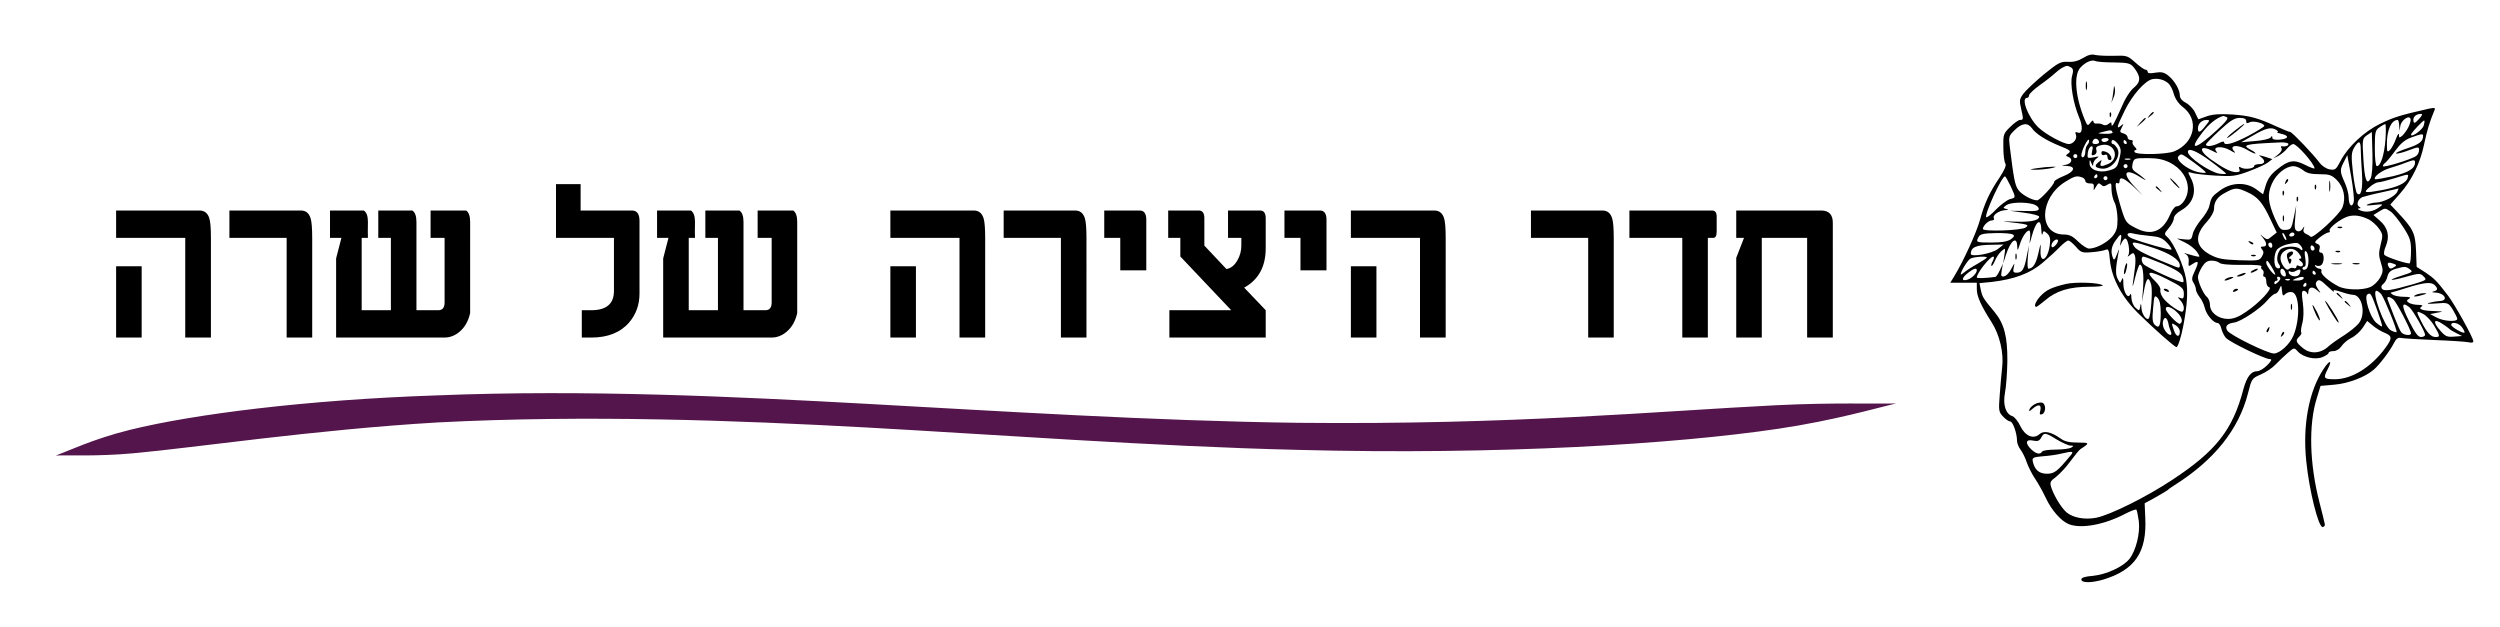
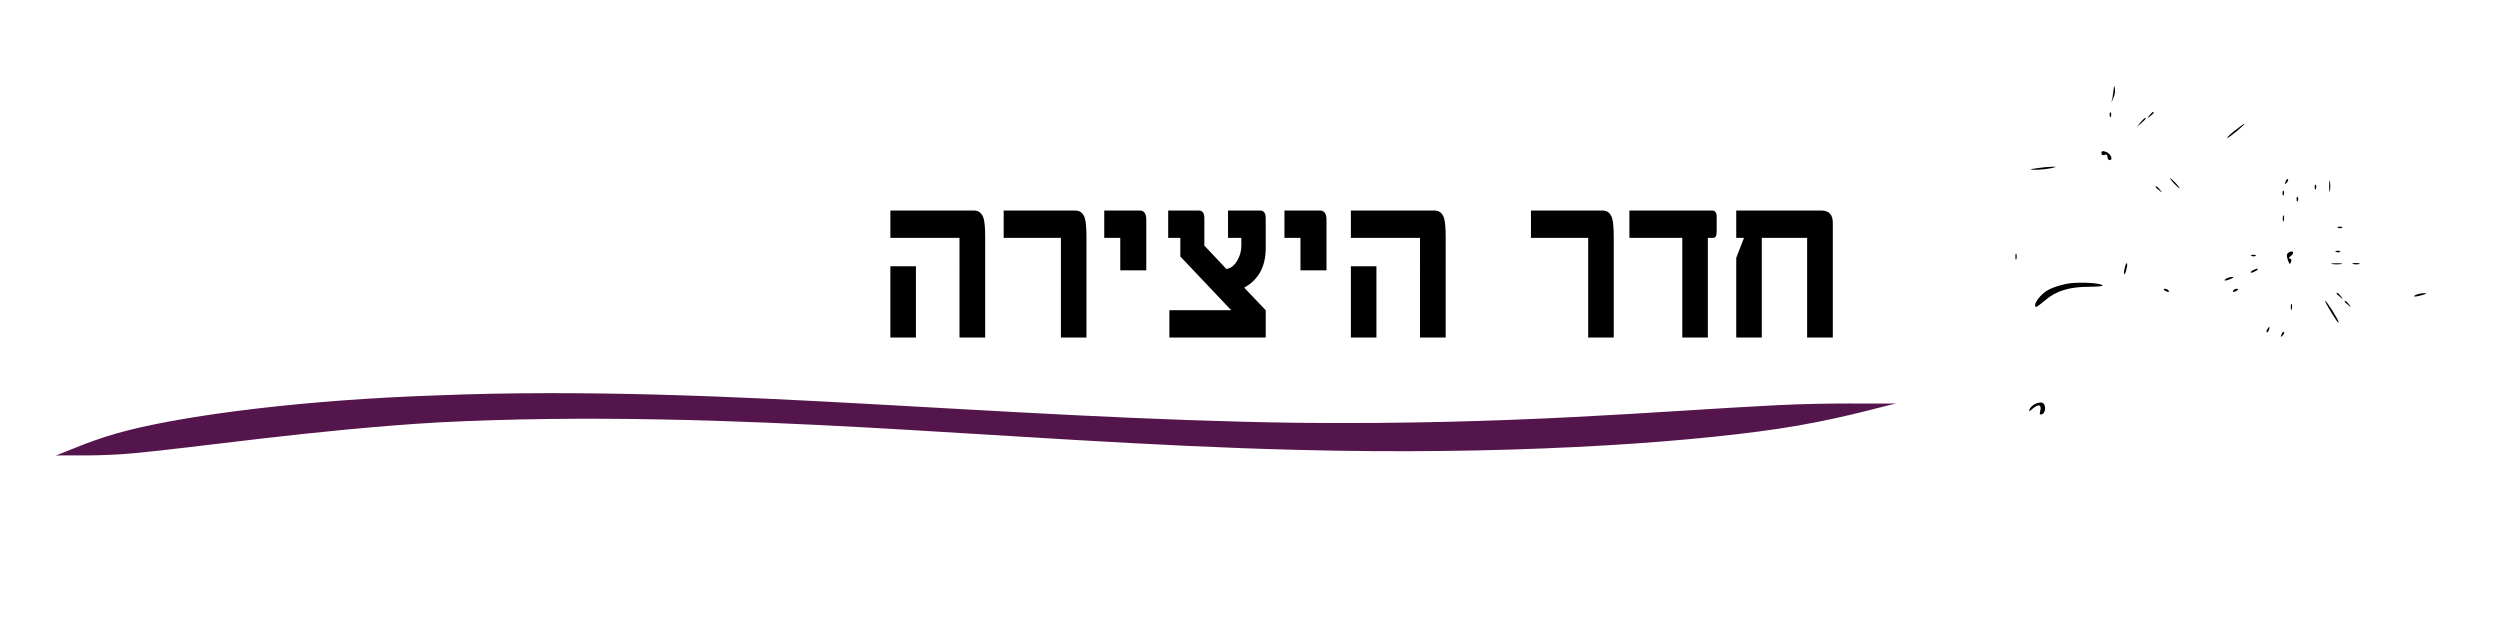
<svg xmlns="http://www.w3.org/2000/svg" width="2362.928" height="592.576" viewBox="0 0 472.586 118.515" version="1.1" id="svg1" xml:space="preserve">
  <defs id="defs1">
    <filter style="color-interpolation-filters:sRGB" id="filter33" x="-0.138" y="-0.137" width="1.279" height="1.277">
      <feFlood result="flood" in="SourceGraphic" flood-opacity="0.498" flood-color="rgb(0,0,0)" id="feFlood32" />
      <feGaussianBlur result="blur" in="SourceGraphic" stdDeviation="150" id="feGaussianBlur32" />
      <feOffset result="offset" in="blur" dx="6" dy="6" id="feOffset32" />
      <feComposite result="comp1" operator="in" in="flood" in2="offset" id="feComposite32" />
      <feComposite result="comp2" operator="over" in="SourceGraphic" in2="comp1" id="feComposite33" />
    </filter>
  </defs>
  <g id="layer1" transform="translate(302.011,-40.151)">
    <g transform="matrix(0.038,0,0,-0.038,23.946,234.049)" fill="#000000" stroke="none" id="g41" style="filter:url(#filter33)">
-       <path d="m 1780,4809 c -24,-15 -48,-22 -76,-20 -37,2 -48,-4 -120,-62 -43,-36 -89,-79 -102,-96 -20,-27 -21,-36 -12,-73 13,-56 12,-58 -5,-58 -8,0 -30,-16 -49,-35 -34,-33 -35,-38 -34,-102 0,-38 5,-73 10,-80 6,-8 -3,-30 -29,-70 -50,-73 -76,-131 -98,-213 -17,-61 -83,-206 -127,-277 l -20,-33 h 66 66 v -32 c 0,-36 22,-84 74,-165 40,-63 61,-153 52,-225 -3,-29 -9,-90 -12,-136 -6,-77 -5,-84 16,-107 13,-14 29,-25 36,-25 13,0 34,-58 34,-96 0,-12 8,-32 18,-45 10,-13 24,-42 31,-64 8,-22 26,-58 41,-80 15,-22 39,-65 54,-97 28,-60 76,-114 114,-129 61,-24 175,-3 277,50 31,16 57,26 59,22 3,-4 8,-30 12,-58 7,-59 -14,-145 -47,-187 -31,-39 -114,-77 -181,-84 -40,-3 -58,-9 -58,-18 0,-18 51,-18 111,0 156,48 216,136 207,308 l -3,71 55,30 c 30,17 57,33 60,36 3,4 19,15 35,25 196,124 318,276 364,456 18,72 20,75 62,93 24,10 58,32 75,50 17,18 45,44 62,59 30,26 31,26 48,7 27,-30 87,-44 123,-29 17,7 31,16 31,21 0,5 11,9 24,9 14,0 30,10 40,24 9,14 30,32 48,41 18,8 44,31 57,50 l 23,35 28,-23 c 15,-13 41,-29 59,-36 38,-16 39,-27 2,-77 -69,-94 -165,-154 -250,-154 -56,0 -59,5 -35,51 24,46 9,46 -21,0 -73,-110 -105,-279 -86,-460 15,-146 60,-326 81,-326 8,0 13,7 11,15 -1,8 -14,58 -27,110 -49,190 -54,384 -13,515 l 19,62 69,6 c 70,6 154,38 196,75 28,24 79,91 99,130 13,25 21,31 39,27 12,-2 86,-7 165,-10 79,-3 154,-8 168,-11 15,-4 24,-2 24,5 0,17 -90,179 -125,226 -58,76 -70,87 -113,116 l -44,28 -3,81 c -4,88 -14,108 -93,192 l -35,37 47,53 c 60,68 102,154 121,246 14,67 28,114 50,166 8,17 5,18 -26,12 -144,-33 -174,-42 -244,-76 -78,-38 -159,-114 -195,-183 -23,-44 -27,-48 -55,-43 -17,3 -39,18 -50,33 -30,41 -137,153 -146,153 -5,0 -34,12 -65,26 -98,45 -136,55 -224,61 -61,4 -97,1 -126,-9 l -42,-15 -16,33 c -8,18 -29,40 -46,49 -18,9 -30,23 -30,36 0,29 -26,74 -57,99 -21,17 -35,20 -65,15 -25,-5 -38,-3 -38,4 0,6 -5,11 -11,11 -6,0 -29,16 -51,36 -38,34 -42,35 -106,33 -37,-1 -78,1 -92,4 -18,5 -35,1 -60,-14 z m 153,-23 c 70,-1 81,-4 98,-25 35,-44 36,-71 1,-100 -20,-16 -45,-56 -65,-104 -35,-79 -47,-100 -47,-77 0,10 -3,10 -15,0 -8,-7 -20,-8 -27,-4 -7,5 -21,7 -30,6 -10,-2 -18,3 -18,10 -1,8 -6,6 -15,-6 -13,-17 -15,-16 -28,15 -47,114 -56,221 -22,259 25,27 55,41 75,33 8,-4 50,-7 93,-7 z m -214,-25 c 11,-7 12,-17 5,-42 -11,-38 6,-137 34,-204 21,-48 18,-87 -5,-78 -13,5 -15,2 -10,-11 8,-19 -13,-46 -35,-46 -27,0 -117,49 -152,83 -51,50 -88,147 -56,147 6,0 10,6 10,13 0,6 24,29 53,50 29,20 64,48 78,61 22,20 43,33 59,35 3,0 11,-3 19,-8 z m 484,-79 c 9,-8 22,-32 27,-53 7,-24 23,-48 45,-65 82,-62 60,-177 -42,-220 -37,-16 -189,-19 -198,-4 -3,6 -1,10 5,10 7,0 5,7 -4,16 -9,8 -14,20 -11,25 4,5 -1,9 -9,9 -9,0 -16,6 -16,14 0,7 -9,16 -21,19 -18,5 -19,8 -8,29 11,21 11,22 -4,9 -25,-20 -21,-6 19,76 37,76 101,149 138,156 28,5 57,-2 79,-21 z m 1246,-178 c -20,-22 -25,-23 -27,-9 -4,19 13,35 37,35 10,0 7,-8 -10,-26 z m -956,10 c 11,-4 -2,-22 -48,-64 -107,-99 -146,-107 -74,-14 34,45 74,76 106,84 1,0 8,-3 16,-6 z m 903,-52 c -8,-15 -22,-34 -30,-41 -14,-11 -16,-11 -16,5 -1,11 -7,1 -15,-20 -7,-21 -21,-46 -29,-55 -15,-14 -16,-11 -16,31 0,68 22,117 53,118 4,0 8,-12 8,-27 l 2,-28 4,26 c 5,29 46,56 51,33 2,-7 -4,-26 -12,-42 z m -806,33 c 0,-12 4,-14 17,-7 17,10 73,-4 73,-18 0,-4 -36,-26 -79,-49 -76,-40 -121,-51 -121,-32 0,6 -12,3 -27,-5 -30,-15 -63,-19 -63,-6 0,4 30,35 67,69 54,50 75,63 101,63 22,0 32,-5 32,-15 z m -202,-24 c -27,-35 -38,-38 -38,-13 0,23 19,42 43,42 17,0 17,-2 -5,-29 z m 1085,1 c -5,-21 -63,-62 -63,-45 0,8 62,74 66,70 2,-2 1,-13 -3,-25 z m -1949,-13 c 20,-29 71,-61 140,-89 51,-20 56,-25 42,-36 -15,-10 -15,-12 -1,-18 25,-9 17,-34 -12,-39 -26,-4 -25,-4 5,-6 48,-2 38,-29 -18,-51 -25,-10 -45,-22 -45,-28 0,-14 -71,-92 -85,-92 -26,0 -80,30 -95,54 -15,23 -21,51 -41,213 -6,49 -5,54 24,82 36,36 65,39 86,10 z m 1759,-56 c -6,-77 -24,-133 -43,-133 -6,0 -10,38 -10,89 0,81 2,90 23,104 12,9 25,16 29,16 3,1 4,-34 1,-76 z m -543,47 c 8,-5 11,-10 5,-11 -5,-1 3,-4 19,-8 42,-9 38,-25 -6,-29 -26,-2 -38,1 -38,10 0,10 -2,10 -8,1 -4,-7 -39,-15 -77,-18 l -70,-6 60,34 c 63,37 90,43 115,27 z m -815,-10 c 4,-6 -10,-10 -37,-9 -40,1 -41,2 -13,9 43,11 43,11 50,0 z m 1284,-231 c -19,-37 -30,-6 -36,98 -6,97 -5,100 18,117 l 24,16 3,-105 c 2,-64 -2,-113 -9,-126 z m 261,212 c 0,-28 -18,-42 -78,-62 -37,-12 -62,-24 -56,-26 6,-2 35,5 63,16 48,18 51,18 51,1 0,-10 -6,-23 -14,-29 -20,-16 -166,-61 -166,-51 0,5 5,12 10,15 6,4 28,30 50,60 29,39 50,57 82,68 52,19 58,19 58,8 z m -1669,-44 c -6,-6 -11,-21 -11,-33 0,-13 -4,-26 -10,-29 -5,-3 -10,1 -10,9 0,23 34,90 38,76 2,-6 -1,-17 -7,-23 z m 57,15 c 2,-7 -5,-12 -17,-12 -14,0 -19,5 -14,15 6,17 25,15 31,-3 z m 47,8 c -3,-5 -13,-10 -21,-10 -8,0 -14,5 -14,10 0,6 9,10 21,10 11,0 17,-4 14,-10 z m 50,-24 c 13,-20 14,-31 4,-70 -10,-41 -15,-47 -50,-57 -49,-15 -99,3 -98,35 0,20 1,21 9,1 7,-16 9,-17 9,-3 1,9 9,22 19,28 13,9 10,10 -16,4 -32,-6 -33,-5 -30,22 2,15 9,29 16,32 9,3 11,-3 6,-22 -5,-22 -3,-25 10,-20 10,4 14,13 11,24 -5,14 1,20 26,25 64,14 93,-66 33,-94 -35,-15 -44,-14 -37,7 6,15 5,15 -10,3 -24,-19 -21,-28 12,-33 52,-8 104,61 79,102 -7,11 -16,20 -20,20 -5,0 -8,5 -8,10 0,18 19,10 35,-14 z m 40,14 c 3,-5 1,-10 -4,-10 -6,0 -11,5 -11,10 0,6 2,10 4,10 3,0 8,-4 11,-10 z m 805,-10 c 0,-9 -15,-14 -33,-11 -5,1 -5,-4 -1,-10 4,-7 -3,-20 -17,-31 l -24,-19 25,12 c 13,7 33,23 43,36 10,12 24,23 31,23 19,0 106,-99 106,-121 0,-3 -21,4 -46,17 -57,29 -83,24 -141,-23 -31,-24 -46,-47 -56,-79 l -13,-44 -34,25 c -51,37 -123,35 -179,-5 -42,-31 -45,-35 -55,-80 -3,-14 -21,-44 -41,-67 -19,-23 -38,-55 -41,-71 -6,-28 -9,-30 -43,-26 l -36,4 41,-20 c 23,-11 49,-32 59,-46 17,-27 17,-27 -6,-22 -13,3 -33,9 -44,12 -17,6 -17,6 -4,-3 10,-6 15,-21 13,-36 -2,-26 -2,-26 22,-10 28,18 30,9 7,-40 -14,-29 -15,-40 -5,-55 7,-11 12,-26 12,-34 0,-7 8,-24 18,-37 11,-13 22,-37 26,-54 8,-34 43,-75 63,-75 7,0 16,-12 19,-27 4,-16 14,-37 23,-47 18,-21 193,-106 219,-106 12,0 8,-8 -13,-30 -16,-16 -38,-30 -50,-30 -31,0 -52,-28 -69,-90 -53,-202 -136,-308 -356,-452 -127,-84 -306,-173 -376,-187 -57,-11 -116,0 -148,27 -25,22 -60,79 -74,119 -10,31 -9,34 24,59 19,15 51,50 71,78 21,28 42,54 48,58 48,31 47,33 -12,33 -44,0 -66,5 -89,22 -44,31 -81,39 -102,20 -30,-27 -71,-10 -95,39 -11,24 -29,46 -39,50 -34,10 -49,56 -38,116 6,29 11,100 12,158 1,123 -16,187 -65,246 -55,66 -59,72 -67,108 l -7,34 61,6 c 111,13 191,42 253,95 32,27 71,63 87,80 17,17 35,31 41,31 6,0 23,-14 38,-31 25,-29 31,-31 79,-27 29,2 60,8 69,12 14,6 17,-2 21,-51 9,-91 59,-185 144,-268 73,-72 178,-165 187,-165 8,0 24,51 35,110 19,102 23,166 13,228 -11,66 -61,180 -92,208 -18,16 -18,17 6,46 14,16 25,38 25,48 0,12 15,28 38,41 61,35 79,98 46,161 -16,31 -16,31 8,24 12,-4 65,-10 115,-13 84,-5 100,-3 165,21 40,15 83,34 96,44 l 22,17 -37,12 c -31,9 -35,9 -20,-1 25,-19 21,-36 -8,-36 -14,0 -25,-4 -25,-9 0,-13 -45,-19 -64,-9 -12,7 -14,5 -10,-7 5,-11 0,-15 -17,-15 -27,1 -65,21 -127,65 -62,45 -53,74 12,40 23,-12 26,-12 17,-1 -20,24 29,28 69,5 19,-12 29,-15 23,-8 -34,34 14,40 66,8 18,-11 35,-18 37,-16 2,2 -7,10 -21,17 -49,26 -36,30 143,38 23,1 42,-2 42,-8 z m 360,-27 c 0,-21 3,-74 6,-118 5,-80 -5,-120 -25,-100 -5,6 -14,52 -20,104 -9,82 -8,98 6,123 23,38 33,35 33,-9 z m -746,-59 c 42,-31 76,-59 76,-61 0,-3 -16,-3 -35,0 -47,8 -155,82 -155,108 0,23 45,4 114,-47 z m -664,26 c 0,-5 -4,-10 -10,-10 -5,0 -10,5 -10,10 0,6 5,10 10,10 6,0 10,-4 10,-10 z m 580,-32 c 33,-24 59,-46 59,-49 1,-4 -18,-3 -41,2 -51,12 -112,61 -95,78 15,15 12,16 77,-31 z m 795,-196 c -8,-32 -25,-17 -25,21 0,18 -9,52 -20,76 -24,53 -25,63 -3,104 l 16,32 19,-105 c 10,-58 16,-115 13,-128 z m -1112,211 c -7,-2 -19,-2 -25,0 -7,3 -2,5 12,5 14,0 19,-2 13,-5 z m 197,-15 c 57,-29 90,-78 90,-131 0,-42 -30,-87 -57,-87 -8,0 -22,-19 -32,-42 -36,-84 -94,-106 -170,-66 -51,26 -52,28 -80,123 -23,77 -26,110 -11,100 6,-3 10,1 10,9 0,27 22,18 70,-26 l 45,-43 -44,47 c -62,66 -42,91 34,42 22,-14 31,-17 19,-7 -11,10 -30,25 -43,33 -18,12 -21,21 -16,43 7,26 9,27 74,27 49,0 78,-6 111,-22 z m 1220,0 c -1,-30 -31,-49 -110,-68 -46,-10 -86,-17 -89,-15 -10,11 32,43 72,55 23,7 58,18 77,26 45,17 50,17 50,2 z m -1430,-18 c 0,-5 -4,-10 -10,-10 -5,0 -10,5 -10,10 0,6 5,10 10,10 6,0 10,-4 10,-10 z m 873,-20 c 18,-15 40,-20 82,-20 49,0 60,-4 85,-28 36,-36 47,-91 29,-137 -14,-36 -150,-160 -159,-146 -3,4 -13,10 -22,14 -11,4 -16,13 -12,24 5,17 5,17 -6,1 -6,-10 -17,-15 -26,-11 -13,5 -15,17 -10,67 l 5,61 -12,-60 c -11,-55 -14,-60 -40,-62 -25,-2 -30,4 -53,54 -36,83 -40,122 -16,176 22,49 69,87 108,87 12,0 33,-9 47,-20 z m -1023,-30 c 0,-5 -5,-10 -11,-10 -5,0 -7,5 -4,10 3,6 8,10 11,10 2,0 4,-4 4,-10 z m 1543,-9 c -6,-25 -52,-46 -127,-60 -88,-16 -96,-14 -63,14 15,14 36,25 45,25 9,0 44,9 77,19 77,24 74,24 68,2 z m -1975,-40 c 27,-59 27,-57 -3,-65 -14,-4 -45,-27 -69,-51 -23,-25 -46,-42 -49,-39 -11,11 77,204 93,203 3,0 15,-21 28,-48 z m 356,43 c 9,-3 16,-12 16,-18 0,-7 10,-12 23,-12 16,1 21,-4 19,-19 -2,-18 -1,-18 11,3 10,18 15,20 25,10 10,-10 17,-10 32,0 19,11 20,9 20,-25 1,-21 7,-49 15,-63 8,-14 14,-51 15,-82 0,-47 -5,-62 -26,-88 -27,-31 -81,-60 -116,-60 -10,0 -34,16 -54,35 -27,27 -43,35 -72,35 -126,1 -122,180 6,261 48,30 59,33 86,23 z m 126,-4 c 0,-5 -4,-10 -10,-10 -5,0 -10,5 -10,10 0,6 5,10 10,10 6,0 10,-4 10,-10 z m 695,-69 c 53,-24 77,-53 115,-134 l 32,-67 -24,-19 c -22,-18 -24,-18 -43,-3 -20,17 -20,17 -2,-4 21,-26 22,-44 1,-44 -13,0 -14,-3 -5,-14 9,-11 9,-19 -1,-36 -12,-20 -19,-21 -113,-18 -84,3 -107,8 -145,28 -74,41 -79,95 -15,164 20,22 35,49 35,63 0,37 17,61 58,82 46,25 57,25 107,2 z m 746,0 c -12,-22 -69,-51 -103,-52 -12,0 -32,-4 -43,-9 -13,-6 -3,-7 30,-3 47,5 49,4 29,-10 -30,-23 -66,-29 -94,-18 -14,5 -18,10 -10,11 12,0 12,2 2,8 -16,11 -6,38 16,48 9,3 53,15 97,24 44,10 81,18 83,19 1,1 -2,-7 -7,-18 z m -1811,-60 c 14,-4 26,-13 28,-21 2,-12 -11,-15 -70,-13 l -73,1 73,-10 c 39,-5 72,-14 72,-19 0,-19 -42,-28 -121,-25 -46,2 -68,2 -49,0 117,-13 123,-15 103,-29 -19,-15 -213,-22 -213,-7 1,16 28,42 44,42 10,0 14,5 11,11 -9,14 24,38 55,40 18,1 20,3 7,6 -18,5 -18,5 0,19 19,14 90,17 133,5 z m 1779,-37 c 13,-9 41,-44 62,-77 34,-52 39,-68 39,-117 0,-31 -3,-59 -6,-63 -6,-6 -114,29 -126,41 -5,5 -2,25 7,45 20,48 10,91 -30,126 l -32,28 26,16 c 32,20 32,20 60,1 z m -107,-40 c 14,-8 36,-27 48,-44 20,-28 21,-34 9,-80 -10,-40 -10,-56 1,-90 12,-37 12,-45 -4,-75 -10,-18 -32,-40 -50,-47 -38,-16 -120,-14 -155,3 -50,26 -92,62 -87,76 3,7 -1,13 -9,13 -7,0 -17,5 -21,12 -4,7 -3,8 4,4 7,-4 18,-3 24,1 18,11 18,63 0,63 -9,0 -11,7 -7,19 4,12 0,21 -12,25 -15,6 -13,10 12,31 17,13 36,24 43,25 7,0 11,4 7,9 -7,12 55,60 92,71 31,9 65,4 105,-16 z m -1631,-51 c 1,-21 3,-30 6,-20 4,17 6,17 23,2 14,-13 17,-26 13,-58 -10,-75 -50,-97 -46,-24 2,38 1,37 -11,-17 -12,-53 -27,-75 -49,-76 -5,0 -6,26 -3,58 l 5,57 -11,-55 c -12,-63 -22,-80 -50,-80 -17,0 -19,5 -14,28 5,23 4,22 -12,-8 -9,-19 -25,-36 -36,-38 -15,-3 -17,1 -12,30 l 6,33 -15,-32 c -8,-18 -18,-33 -23,-34 -44,-6 -92,-8 -92,-3 0,22 65,104 82,104 5,0 4,-9 -2,-21 -7,-11 -10,-23 -7,-25 2,-3 10,9 17,25 6,16 21,38 32,48 21,18 21,18 15,-22 l -6,-40 14,44 c 23,71 54,95 56,44 1,-26 2,-26 13,8 12,38 33,69 47,69 4,0 6,-17 4,-37 -4,-36 -4,-36 8,7 21,79 46,96 48,33 z m -142,-23 c 10,-5 7,-12 -10,-24 -17,-11 -45,-16 -96,-16 -77,0 -79,1 -64,28 7,14 25,18 83,19 41,1 80,-2 87,-7 z m 682,-7 c 46,-4 62,-10 85,-34 15,-16 25,-31 22,-34 -4,-5 -147,36 -195,55 -34,14 -29,34 5,25 15,-4 52,-9 83,-12 z m 679,-18 c 0,-5 -5,-3 -10,5 -5,8 -10,20 -10,25 0,6 5,3 10,-5 5,-8 10,-19 10,-25 z m 40,25 c 0,-5 -7,-10 -16,-10 -8,0 -12,5 -9,10 3,6 10,10 16,10 5,0 9,-4 9,-10 z m -864,-32 c -5,-28 -4,-29 4,-10 5,12 14,22 19,22 13,0 25,-65 15,-82 -6,-10 -4,-10 9,1 14,11 18,11 23,-3 4,-9 4,-36 1,-59 -3,-23 -8,-60 -11,-82 -3,-22 2,-10 11,28 9,37 20,67 24,67 15,0 21,-49 16,-118 l -5,-67 10,58 c 12,64 23,72 36,25 7,-30 -2,-155 -13,-166 -11,-11 -35,23 -36,52 -1,25 -3,26 -6,8 -4,-23 -5,-23 -24,-6 -10,9 -19,31 -20,48 0,17 -3,25 -6,18 -10,-25 -33,9 -34,52 0,30 -2,36 -8,21 -8,-19 -8,-19 -20,4 -12,22 -11,52 3,126 6,28 5,28 -7,-4 -11,-28 -15,-31 -20,-17 -12,30 -8,57 14,87 26,37 32,37 25,-3 z m -323,-20 c -10,-11 -19,-15 -21,-8 -5,15 18,41 30,34 5,-3 1,-15 -9,-26 z m 487,-15 c 81,-27 130,-59 130,-87 0,-12 -5,-13 -22,-6 -138,55 -192,81 -204,99 -21,29 -7,28 96,-6 z m 590,11 c 0,-8 -4,-12 -10,-9 -5,3 -10,10 -10,16 0,5 5,9 10,9 6,0 10,-7 10,-16 z m 138,4 c 7,-7 12,-16 12,-22 0,-6 -5,-5 -12,2 -17,17 -83,15 -99,-4 -16,-20 -20,-55 -6,-72 12,-15 3,-27 -12,-17 -15,9 -14,68 2,89 7,10 29,21 47,26 50,11 55,11 68,-2 z m -1503,-20 c -31,-24 -135,-42 -135,-24 1,33 26,44 104,45 l 59,1 z m 1575,1 c 0,-5 -4,-9 -10,-9 -5,0 -10,7 -10,16 0,8 5,12 10,9 6,-3 10,-10 10,-16 z m -77,-24 c 13,-18 14,-25 5,-25 -8,-1 -6,-6 5,-14 19,-14 7,-33 -13,-21 -5,3 -10,1 -10,-5 0,-7 -6,-10 -14,-7 -7,3 -18,1 -24,-5 -6,-6 -15,-2 -26,13 -21,30 -20,58 2,75 26,20 55,16 75,-11 z m 47,-35 c 0,-24 -5,-40 -15,-44 -8,-3 -15,-1 -15,4 0,6 5,10 10,10 6,0 8,16 4,42 -5,30 -4,39 4,34 7,-4 12,-24 12,-46 z m -1600,15 c 0,-2 -21,-16 -47,-31 -27,-15 -56,-34 -65,-42 -10,-8 -18,-13 -18,-10 0,15 34,69 48,78 17,9 82,14 82,5 z m 875,-31 c 61,-26 90,-44 97,-60 6,-13 8,-27 5,-31 -8,-7 -189,75 -199,91 -11,15 -10,36 1,36 5,0 48,-16 96,-36 z m 282,5 c 7,-7 49,-11 113,-10 65,1 100,-2 96,-8 -4,-5 -1,-13 5,-16 5,-4 8,-13 5,-21 -3,-8 -1,-14 4,-14 6,0 10,-11 10,-24 0,-14 6,-26 14,-28 21,-4 -49,-79 -115,-123 -36,-25 -62,-35 -89,-35 -49,0 -90,32 -90,70 0,15 -7,33 -16,40 -17,15 -44,74 -44,99 0,9 9,31 20,49 15,24 27,32 48,32 15,0 33,-5 39,-11 z m 262,-24 c 11,-19 18,-35 15,-35 -10,0 -43,44 -44,58 0,20 7,14 29,-23 z m 606,19 c 13,-5 14,-8 3,-15 -19,-12 -25,-11 -32,6 -6,16 3,19 29,9 z m 79,-27 c 17,-12 13,-15 -38,-31 -80,-25 -64,-30 20,-6 66,18 70,18 87,1 17,-17 15,-18 -55,-39 -108,-31 -144,-36 -153,-21 -5,7 -2,17 7,23 8,6 18,23 21,38 5,20 16,30 40,37 45,13 51,13 71,-2 z m -2154,-5 c 0,-15 -25,-40 -47,-47 -31,-9 -29,9 3,34 28,22 44,27 44,13 z m 1534,-8 c 4,-9 4,-19 2,-21 -8,-8 -26,8 -26,23 0,19 16,18 24,-2 z m 72,-9 c -7,-20 -47,-16 -54,4 -3,8 0,11 7,7 6,-4 19,-3 28,3 22,12 28,7 19,-14 z m 79,5 c 3,-5 1,-10 -4,-10 -6,0 -11,5 -11,10 0,6 2,10 4,10 3,0 8,-4 11,-10 z m -741,-31 c 79,-40 86,-46 86,-76 0,-20 -4,-24 -17,-19 -16,6 -16,6 0,-12 17,-19 22,-44 11,-55 -9,-9 -81,41 -99,70 -9,13 -14,30 -12,38 3,7 -8,25 -24,41 -55,53 -34,58 55,13 z m 566,2 c 0,-5 -7,-14 -15,-21 -10,-9 -15,-9 -15,-1 0,6 5,11 11,11 5,0 7,5 4,10 -3,6 -1,10 4,10 6,0 11,-4 11,-9 z m 115,-1 c -3,-5 -18,-10 -33,-9 -24,0 -25,1 -7,9 28,12 47,12 40,0 z m -68,-6 c -3,-3 -12,-4 -19,-1 -8,3 -5,6 6,6 11,1 17,-2 13,-5 z m 219,-57 c -5,9 5,8 35,-2 23,-8 50,-15 60,-15 46,0 66,-96 29,-142 -11,-14 -43,-40 -72,-59 -29,-18 -65,-43 -79,-56 -39,-36 -91,-39 -128,-7 -35,29 -37,37 -16,57 8,8 12,17 9,20 -3,3 -1,23 5,45 7,25 8,62 3,101 -7,47 -6,61 4,61 7,0 15,-6 17,-12 3,-8 6,-7 6,4 1,27 20,32 43,11 22,-18 22,-18 5,6 -12,19 -14,28 -5,38 9,11 19,7 51,-24 22,-21 37,-33 33,-26 z m -136,33 c 0,-5 -5,-10 -11,-10 -5,0 -7,5 -4,10 3,6 8,10 11,10 2,0 4,-4 4,-10 z m 638,-2 c 17,-17 15,-26 -5,-31 -12,-3 -9,-5 8,-6 47,-2 67,-40 22,-42 -16,-1 -39,-5 -53,-9 -16,-5 -3,-6 35,-3 60,5 60,4 83,-31 12,-20 22,-40 22,-46 0,-16 -68,-12 -103,7 l -32,17 35,7 c 34,6 33,6 -12,8 -59,1 -85,10 -66,22 9,6 3,9 -17,9 -16,0 -37,5 -45,10 -13,9 -13,11 0,20 11,7 5,10 -25,10 -22,0 -47,5 -55,10 -8,5 -13,10 -10,11 3,0 39,11 80,24 87,27 121,30 138,13 z m -743,-44 c 8,8 24,12 34,9 37,-9 40,-135 6,-216 -18,-43 -68,-89 -97,-89 -32,0 -219,92 -232,114 -13,21 -1,35 34,40 33,4 131,69 165,110 15,18 33,33 39,33 6,0 16,10 21,23 10,23 10,22 13,-7 3,-27 5,-29 17,-17 z m 477,-1 c 15,-19 82,-183 76,-189 -2,-1 -15,2 -28,9 -33,16 -98,197 -72,197 5,0 16,-8 24,-17 z m -20,-80 c 15,-42 26,-78 24,-80 -2,-2 -15,6 -30,19 -30,27 -61,128 -43,140 16,10 18,6 49,-79 z m -1077,-13 c 0,-65 -8,-81 -30,-59 -11,11 -13,30 -8,82 5,63 7,67 22,52 11,-11 16,-34 16,-75 z m 1157,67 c 15,-12 88,-151 88,-169 0,-13 -36,-9 -48,5 -6,6 -21,41 -35,77 -14,36 -28,73 -32,83 -8,20 3,22 27,4 z m 80,-39 c 17,-14 78,-121 78,-137 0,-6 -9,-11 -20,-11 -15,0 -30,20 -60,80 -39,77 -38,99 2,68 z m -1158,-23 c 26,-24 34,-49 17,-59 -10,-6 -71,58 -71,74 0,18 27,10 54,-15 z m 1281,-68 c 30,-52 31,-57 7,-57 -23,0 -43,22 -71,77 -27,54 -27,56 9,38 16,-8 41,-35 55,-58 z m -1322,11 c 2,-13 8,-31 12,-40 11,-26 -12,-22 -29,5 -9,12 -13,32 -10,45 7,26 20,21 27,-10 z m 1367,-5 c 14,-9 27,-19 30,-22 3,-4 18,-13 34,-21 l 30,-15 -40,-3 c -33,-3 -43,1 -66,27 -43,48 -36,67 12,34 z m -1310,-35 c 0,-31 -18,-29 -29,4 -14,40 -14,40 9,26 11,-7 20,-20 20,-30 z m 1404,20 c 9,-12 14,-24 12,-26 -7,-6 -66,28 -66,38 0,19 39,10 54,-12 z M 1648,2910 c 27,-16 58,-30 68,-30 16,0 17,-2 4,-10 -8,-5 -43,-10 -77,-10 -34,0 -65,-4 -68,-10 -10,-16 -29,-12 -53,10 -33,31 -29,53 7,45 24,-5 32,-2 41,14 14,27 21,27 78,-9 z m 66,-82 c -64,-77 -78,-88 -116,-88 -39,0 -62,21 -70,64 -3,16 5,19 52,23 30,2 71,8 90,13 60,14 65,12 44,-12 z" id="path1" />
-       <path d="m 1792,4670 c 0,-19 2,-27 5,-17 2,9 2,25 0,35 -3,9 -5,1 -5,-18 z" id="path2" />
      <path d="m 1931,4655 c -1,-11 -4,-31 -6,-45 l -6,-25 11,25 c 6,13 9,33 7,45 -4,19 -4,19 -6,0 z" id="path3" />
      <path d="m 1911,4524 c 0,-11 3,-14 6,-6 3,7 2,16 -1,19 -3,4 -6,-2 -5,-13 z" id="path4" />
      <path d="m 2109,4523 c -13,-16 -12,-17 4,-4 9,7 17,15 17,17 0,8 -8,3 -21,-13 z" id="path5" />
      <path d="m 2064,4488 -19,-23 23,19 c 21,18 27,26 19,26 -2,0 -12,-10 -23,-22 z" id="path6" />
      <path d="m 2531,4445 c -24,-19 -40,-35 -35,-35 9,1 93,70 84,70 -3,0 -25,-16 -49,-35 z" id="path7" />
      <path d="m 1550,4260 c -41,-6 -42,-7 -10,-8 19,0 53,3 75,7 33,7 35,9 10,8 -16,0 -50,-3 -75,-7 z" id="path8" />
      <path d="m 1870,4335 c 0,-9 6,-12 15,-9 9,4 15,0 15,-10 0,-9 5,-16 11,-16 19,0 5,33 -18,41 -17,6 -23,5 -23,-6 z" id="path9" />
      <path d="m 1693,3684 c -71,-17 -98,-30 -127,-61 -24,-26 -34,-53 -20,-53 3,0 24,16 47,35 52,45 120,65 215,65 42,0 72,3 68,7 -14,14 -136,18 -183,7 z" id="path10" />
      <path d="m 1540,3087 c -13,-7 -26,-19 -28,-27 -4,-12 -1,-11 15,3 29,25 46,22 39,-8 -5,-19 -3,-23 9,-19 19,8 20,50 1,57 -7,3 -24,0 -36,-6 z" id="path11" />
      <path d="m 2230,4185 c 13,-14 26,-25 28,-25 3,0 -5,11 -18,25 -13,14 -26,25 -28,25 -3,0 5,-11 18,-25 z" id="path12" />
      <path d="m 2140,4166 c 0,-2 8,-10 18,-17 15,-13 16,-12 3,4 -13,16 -21,21 -21,13 z" id="path13" />
      <path d="m 2786,4193 c -6,-14 -5,-15 5,-6 7,7 10,15 7,18 -3,3 -9,-2 -12,-12 z" id="path14" />
      <path d="m 3003,4170 c 0,-25 2,-35 4,-22 2,12 2,32 0,45 -2,12 -4,2 -4,-23 z" id="path15" />
      <path d="m 2931,4164 c 0,-11 3,-14 6,-6 3,7 2,16 -1,19 -3,4 -6,-2 -5,-13 z" id="path16" />
      <path d="m 2771,4134 c 0,-11 3,-14 6,-6 3,7 2,16 -1,19 -3,4 -6,-2 -5,-13 z" id="path17" />
      <path d="m 2841,4104 c 0,-11 3,-14 6,-6 3,7 2,16 -1,19 -3,4 -6,-2 -5,-13 z" id="path18" />
      <path d="m 2772,4010 c 0,-14 2,-19 5,-12 2,6 2,18 0,25 -3,6 -5,1 -5,-13 z" id="path19" />
-       <path d="m 2607,3889 c 7,-7 15,-10 18,-7 3,3 -2,9 -12,12 -14,6 -15,5 -6,-5 z" id="path20" />
      <path d="m 2618,3823 c 7,-3 16,-2 19,1 4,3 -2,6 -13,5 -11,0 -14,-3 -6,-6 z" id="path21" />
      <path d="m 3048,3963 c 7,-3 16,-2 19,1 4,3 -2,6 -13,5 -11,0 -14,-3 -6,-6 z" id="path22" />
      <path d="m 3038,3843 c 7,-3 16,-2 19,1 4,3 -2,6 -13,5 -11,0 -14,-3 -6,-6 z" id="path23" />
      <path d="m 3018,3783 c 12,-2 32,-2 45,0 12,2 2,4 -23,4 -25,0 -35,-2 -22,-4 z" id="path24" />
      <path d="m 3123,3783 c 9,-2 23,-2 30,0 6,3 -1,5 -18,5 -16,0 -22,-2 -12,-5 z" id="path25" />
      <path d="m 1442,3820 c 0,-14 2,-19 5,-12 2,6 2,18 0,25 -3,6 -5,1 -5,-13 z" id="path26" />
      <path d="m 1986,3764 c -4,-14 -5,-28 -3,-31 3,-2 8,8 11,23 4,14 5,28 3,31 -3,2 -8,-8 -11,-23 z" id="path27" />
      <path d="m 2801,3840 c -10,-6 -11,-15 -4,-36 8,-23 11,-25 16,-11 4,10 2,17 -6,17 -7,0 -4,7 6,14 20,15 9,30 -12,16 z" id="path28" />
      <path d="m 2620,3750 c -8,-5 -10,-10 -5,-10 6,0 17,5 25,10 8,5 11,10 5,10 -5,0 -17,-5 -25,-10 z" id="path29" />
-       <path d="m 2555,3730 c -13,-6 -15,-9 -5,-9 8,0 22,4 30,9 18,12 2,12 -25,0 z" id="path30" />
+       <path d="m 2555,3730 z" id="path30" />
      <path d="m 2490,3710 c -18,-12 -2,-12 25,0 13,6 15,9 5,9 -8,0 -22,-4 -30,-9 z" id="path31" />
      <path d="m 2525,3650 c -3,-6 1,-7 9,-4 18,7 21,14 7,14 -6,0 -13,-4 -16,-10 z" id="path32" />
      <path d="m 2180,3656 c 0,-2 7,-7 16,-10 8,-3 12,-2 9,4 -6,10 -25,14 -25,6 z" id="path33" />
      <path d="m 3040,3636 c 0,-2 8,-10 18,-17 15,-13 16,-12 3,4 -13,16 -21,21 -21,13 z" id="path34" />
      <path d="m 3001,3563 c 35,-59 49,-78 49,-69 0,11 -60,106 -67,106 -2,0 6,-17 18,-37 z" id="path35" />
      <path d="m 3080,3596 c 0,-2 8,-10 18,-17 15,-13 16,-12 3,4 -13,16 -21,21 -21,13 z" id="path36" />
-       <path d="m 2920,3579 c 0,-14 31,-81 36,-76 3,3 -4,22 -15,44 -11,21 -20,35 -21,32 z" id="path37" />
      <path d="m 3435,3630 c -25,-11 1,-11 35,0 20,6 21,8 5,8 -11,0 -29,-3 -40,-8 z" id="path38" />
      <path d="m 2812,3570 c 0,-14 2,-19 5,-12 2,6 2,18 0,25 -3,6 -5,1 -5,-13 z" id="path39" />
      <path d="m 2695,3459 c -4,-6 -5,-12 -2,-15 2,-3 7,2 10,11 7,17 1,20 -8,4 z" id="path40" />
      <path d="m 2766,3433 c -6,-14 -5,-15 5,-6 7,7 10,15 7,18 -3,3 -9,-2 -12,-12 z" id="path41" />
    </g>
    <g id="text1" style="font-size:75.993px;text-align:end;word-spacing:0px;text-anchor:end;stroke-width:5.181" transform="matrix(0.6,0,0,0.693,25.46,20.73)" aria-label="חדר היצירה של שרה">
      <path style="font-weight:bold;font-family:Aharoni;-inkscape-font-specification:'Aharoni Bold';text-align:start;direction:rtl;text-anchor:start" d="M 31.655,120.104 H 23.566 V 92.905 H 9.28 V 120.104 H 1.228 V 98.36 l 2.449,-5.455 H 1.228 V 85.447 H 27.982 q 3.674,0 3.674,3.34 z M -4.932,91.161 q 0,1.744 -1.039,1.744 H -7.715 V 120.104 H -15.767 V 92.905 h -16.661 v -7.458 h 26.048 q 1.447,0 1.447,1.67 z M -37.362,120.104 h -8.052 V 92.905 h -18.034 v -7.458 h 22.523 q 2.338,0 3.08,2.189 0.482,1.41 0.482,5.269 z m -52.95,0 h -8.089 V 92.905 h -21.781 v -7.458 h 26.271 q 2.375,0 3.117,2.189 0.482,1.41 0.482,5.269 z m -21.818,0 h -8.052 v -19.444 h 8.052 z m -15.733,-18.33 h -8.2 v -8.868 h -5.046 v -7.458 h 11.169 q 2.078,0 2.078,2.523 z m -19.147,18.33 h -30.353 v -7.458 h 19.481 l -16.03,-14.657 v -5.084 h -3.822 v -7.458 h 9.648 q 1.744,0 1.744,2.115 v 7.458 l 6.939,6.382 q 2.078,-0.26 3.451,-2.338 1.262,-1.855 1.262,-4.045 v -2.115 h -4.193 v -7.458 h 10.093 q 1.781,0 1.781,2.115 v 8.163 q 0,7.533 -6.79,10.761 l 6.79,6.16 z m -37.626,-18.33 h -8.2 v -8.868 h -5.046 v -7.458 h 11.169 q 2.078,0 2.078,2.523 z m -18.85,18.33 h -8.052 V 92.905 h -18.034 v -7.458 h 22.523 q 2.338,0 3.08,2.189 0.482,1.41 0.482,5.269 z m -31.911,0 h -8.089 V 92.905 h -21.781 v -7.458 h 26.271 q 2.375,0 3.117,2.189 0.482,1.41 0.482,5.269 z m -21.818,0 h -8.052 v -19.444 h 8.052 z" id="path44" />
-       <path style="font-weight:bold;font-family:Aharoni;-inkscape-font-specification:'Aharoni Bold';text-align:start;direction:rtl;text-anchor:start" d="m -294.619,113.425 q -0.816,3.191 -3.228,5.009 -2.189,1.67 -4.898,1.67 h -34.1 V 98.508 l 1.67,-5.603 h -3.599 v -7.458 h 10.649 q 1.299,0.742 1.299,3.117 -0.074,3.191 0,4.341 h -1.967 v 19.74 h 9.202 V 92.905 h -3.97 v -7.458 h 10.724 q 1.299,0.742 1.299,3.117 v 24.082 h 6.902 q 1.967,0 1.967,-2.115 V 92.905 h -4.416 v -7.458 h 11.206 q 1.262,0.742 1.262,3.117 z m -49.685,-5.343 q 0,4.564 -3.228,7.866 -4.119,4.156 -11.985,4.156 h -2.968 v -7.458 h 2.968 q 7.161,0 7.161,-5.232 V 92.905 h -18.256 V 78.248 h 7.755 v 7.199 h 16.178 q 2.375,0 2.375,2.82 z m -53.359,5.343 q -0.816,3.191 -3.228,5.009 -2.189,1.67 -4.898,1.67 h -34.1 V 98.508 l 1.67,-5.603 h -3.599 v -7.458 h 10.649 q 1.299,0.742 1.299,3.117 -0.074,3.191 0,4.341 h -1.967 v 19.74 h 9.202 V 92.905 h -3.97 v -7.458 h 10.724 q 1.299,0.742 1.299,3.117 v 24.082 h 6.902 q 1.967,0 1.967,-2.115 V 92.905 h -4.416 v -7.458 h 11.206 q 1.262,0.742 1.262,3.117 z m -49.759,6.679 h -8.052 V 92.905 h -18.034 v -7.458 h 22.523 q 2.338,0 3.08,2.189 0.482,1.41 0.482,5.269 z m -31.911,0 h -8.089 V 92.905 h -21.781 v -7.458 h 26.271 q 2.375,0 3.117,2.189 0.482,1.41 0.482,5.269 z m -21.818,0 h -8.052 v -19.444 h 8.052 z" id="path45" />
    </g>
    <path style="fill:#54154c;fill-opacity:1;fill-rule:nonzero;stroke:none;stroke-width:6.928;stroke-dasharray:none;stroke-opacity:1" d="m 73.414,264.716 c -5.881,0.176 -18.444,-0.302 -35.244,0.532 -34.424,1.708 -76.703,5.786 -139.91,5.147 -42.343,-0.532 -89.184,-3.518 -126.106,-5.54 -38.292,-2.097 -82.477,-4.281 -126.539,-2.494 -37.835,1.273 -71.221,5.48 -89.96,10.13 -10.539,2.615 -18.058,6.211 -21.584,7.498 3.796,-0.17 11.99,0.305 22.735,-0.666 17.771,-1.606 53.074,-6.914 89.174,-9.035 43.623,-2.258 87.512,-0.611 125.794,1.486 36.234,1.984 84.336,5.558 126.34,6.556 59.208,1.551 110.751,-1.719 140.738,-6.186 16.646,-2.48 28.928,-6.128 34.56,-7.426 z" id="path43" transform="matrix(0.645,0,0,0.645,9.068,-54.329)" />
  </g>
</svg>